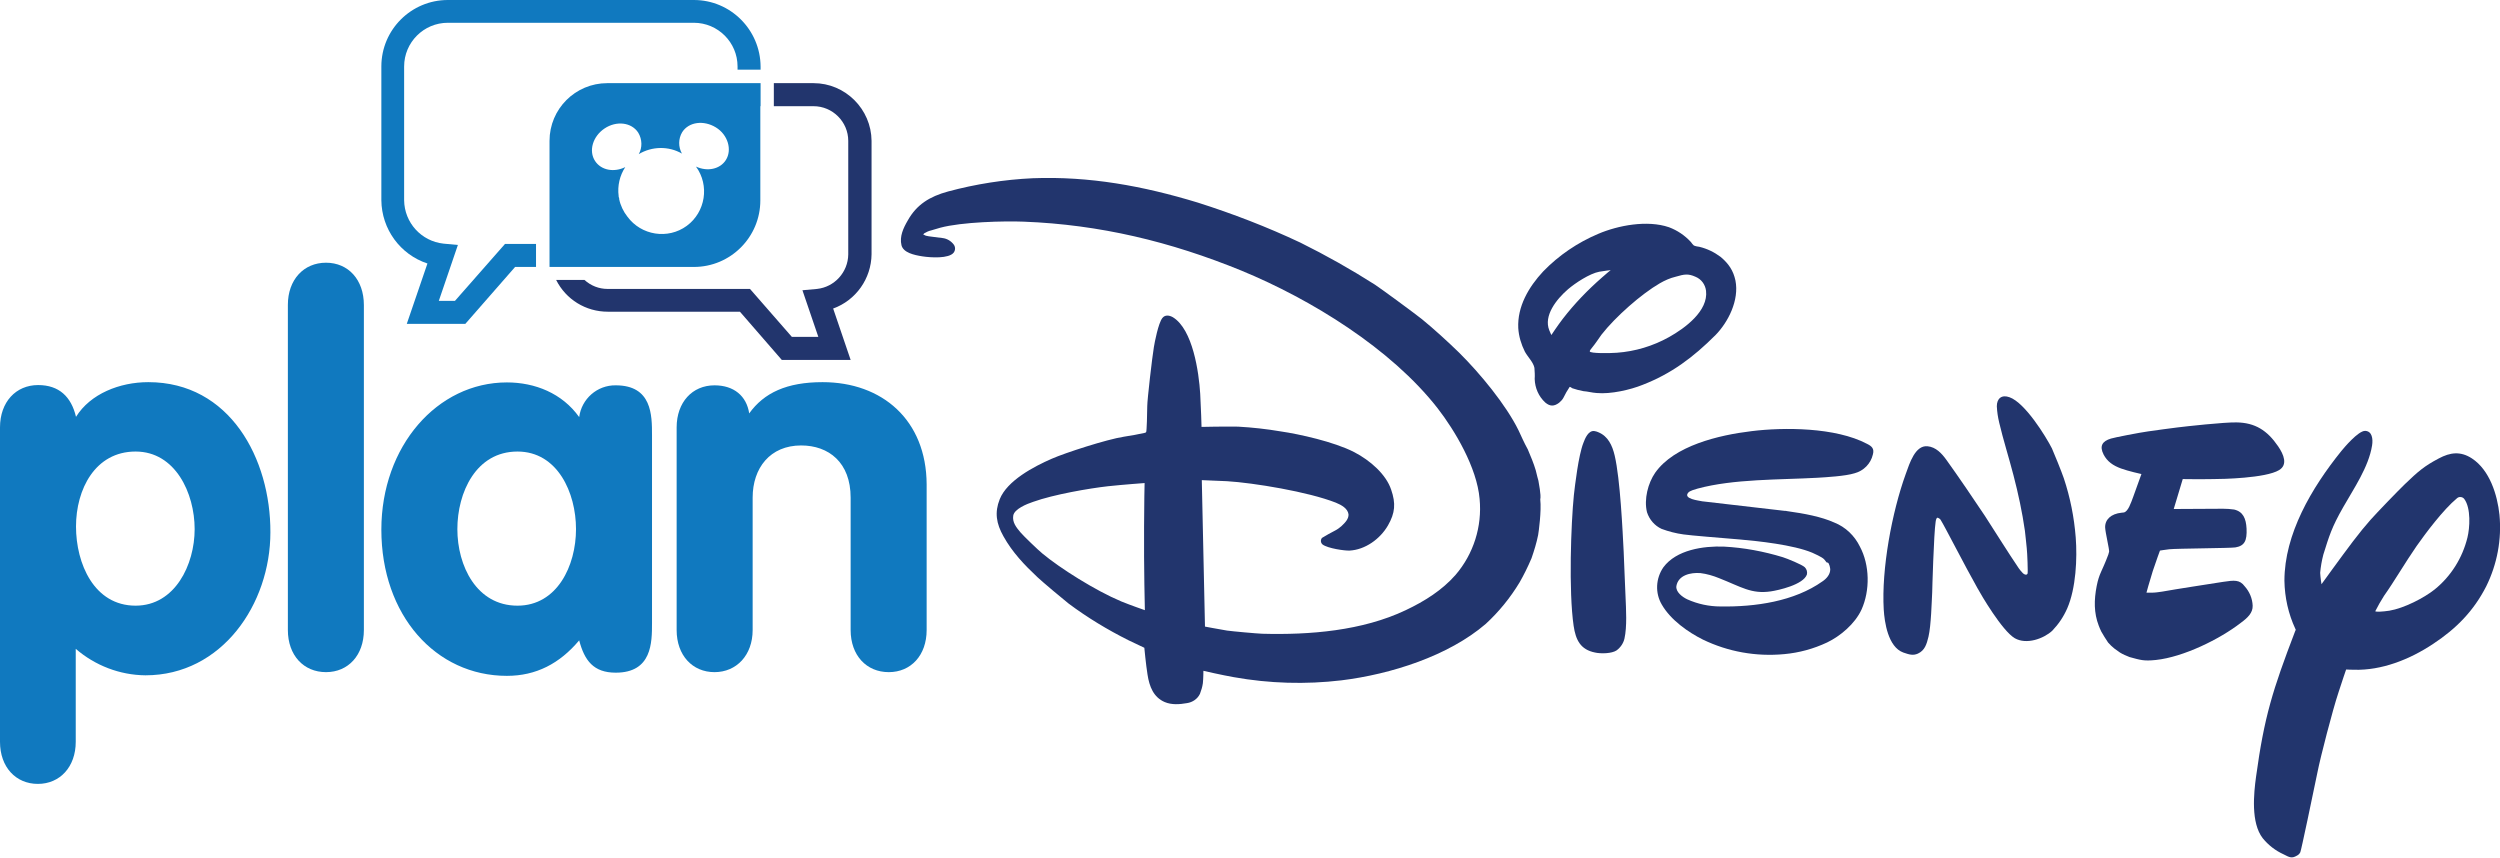
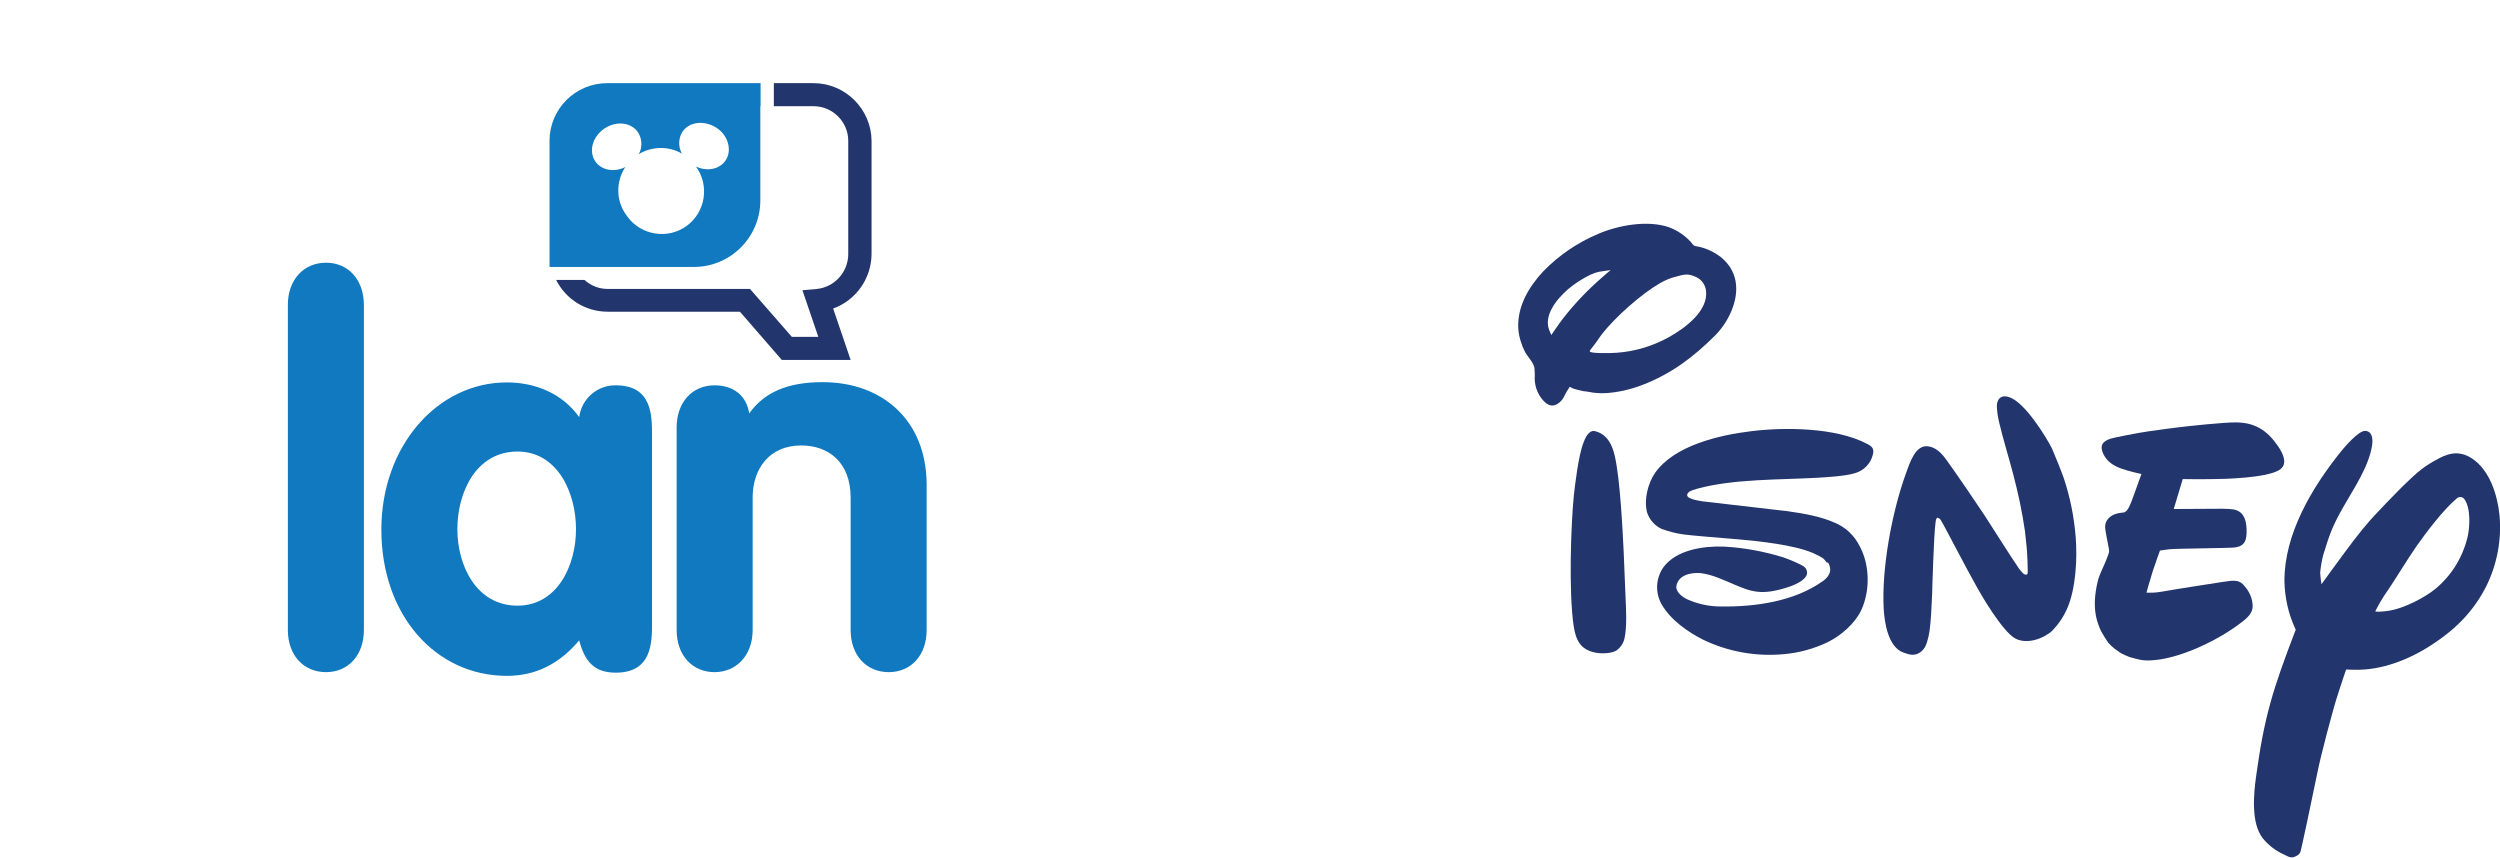
<svg xmlns="http://www.w3.org/2000/svg" version="1.1" id="Layer_1" x="0px" y="0px" viewBox="0 0 944 323.9" style="enable-background:new 0 0 944 323.9;" xml:space="preserve">
  <style type="text/css">
	.st0{fill:#1079BF;}
	.st1{fill:#22356D;}
	.st2{fill:none;}
</style>
-   <path class="st0" d="M56,144.3c-10.8,0-21.9,4.4-27.3,13.1c-1.8-7.6-6.4-12-14.3-12c-8.4,0-14.4,6.4-14.4,16v118.7  c0,9.6,6,15.9,14.3,15.9s14.3-6.4,14.3-15.9v-35.1c7.3,6.3,16.6,9.9,26.3,10c28.9,0,47.2-26.9,47.2-54  C102.2,173.2,86.8,144.3,56,144.3z M51.2,228.7c-15.7,0-22.5-15.9-22.5-29.9s7.2-28.3,22.5-28.3c15,0,22.3,15.7,22.3,29.3  C73.5,213.2,66.1,228.7,51.2,228.7L51.2,228.7z" />
  <path class="st0" d="M123.1,99.2c-8.4,0-14.4,6.4-14.4,15.9v122.8c0,9.6,6,15.9,14.4,15.9s14.3-6.4,14.3-15.9V115.2  C137.4,105.6,131.5,99.2,123.1,99.2z" />
  <path class="st0" d="M232.5,145.5c-7-0.1-12.9,5.1-13.8,12c-6.4-9-16.7-13.1-27.3-13.1c-26.3,0-47.4,24.1-47.4,55.6  c0,32.3,20.5,55.2,47.4,55.2c11,0,19.9-4.6,27.3-13.4c2,7.6,5.4,12.2,13.8,12.2c13.7,0,13.7-11.4,13.7-18.7v-71  C246.2,156.8,246.2,145.5,232.5,145.5z M195.4,228.7c-15.5,0-22.7-15.1-22.7-28.9s7-29.3,22.7-29.3c15.1,0,22.1,15.5,22.1,29.3  S210.4,228.7,195.4,228.7z" />
  <path class="st0" d="M310.6,144.3c-13.5,0-22.1,4-27.7,11.8c-1-6.6-5.8-10.6-13.1-10.6c-8.4,0-14.3,6.4-14.3,15.9v76.5  c0,9.6,6,15.9,14.3,15.9s14.4-6.4,14.4-15.9v-50c0-11.2,6.6-19.7,18.3-19.7c10.4,0,18.7,6.4,18.7,19.7v50c0,9.6,6,15.9,14.4,15.9  s14.3-6.4,14.3-15.9v-55C349.8,158.6,333.1,144.3,310.6,144.3z" />
  <path class="st1" d="M655.3,105.9c-0.8-3.7-2.5-6.3-5.6-8.9c-2.4-1.8-5.1-3.1-8-3.8c-0.7-0.1-1.4-0.2-2.1-0.5  c-0.4-0.4-0.8-0.8-1.1-1.3c-2.3-2.5-5.1-4.4-8.3-5.6c-8.2-2.8-19.2-0.7-26.7,2.5c-7.8,3.3-14.9,8.1-20.8,14.2  c-5.5,5.9-9.8,13.3-9.4,21.4c0.2,3.1,1.1,6.1,2.5,8.9c1.1,2,3.2,4,3.6,6.1c0.1,1.4,0.2,2.8,0.1,4.2c0.1,3.4,1.5,6.6,4,8.9  c1.8,1.5,3.3,1.5,5.2,0.1c0.7-0.6,1.3-1.2,1.7-2c0.7-1.4,1.4-2.7,2.3-4c0.1-0.1,0.6,0.2,1,0.5c1.4,0.5,2.7,0.8,4.2,1.1  c1.6,0.1,3.3,0.6,5,0.7c5.3,0.5,12.7-1.2,17.4-3.1c10.8-4.2,19-10.3,27.5-18.8C652.5,121.7,656.8,113.4,655.3,105.9z M590.1,120.4  c-2,2.6-4.3,6.1-4.3,6.1s-0.5-1-0.8-1.8c-2.2-5.5,2.7-11.7,7.1-15.5c2.7-2.3,8.1-5.9,11.8-6.6c1.6-0.3,4.3-0.6,4.3-0.6  s-1.8,1.4-3.2,2.7C599.5,109.5,594.5,114.7,590.1,120.4L590.1,120.4z M630.2,127.3c-6.1,3.4-12.8,5.4-19.7,5.9  c-2.7,0.2-10,0.3-10.2-0.5c-0.1-0.2,0.4-0.9,1-1.6c1-1.2,2.2-3,3.4-4.7c5.3-6.8,15.1-15.4,22-19.4c1.9-1.1,3.9-2,6-2.5  c3.4-1,4.8-1.2,7.5,0c2.2,0.9,3.7,2.9,4,5.3C645.1,117.4,636.3,123.9,630.2,127.3L630.2,127.3z" />
  <path class="st1" d="M613.1,208.3c-0.4-7.7-1.3-27.4-3.4-36.3c-0.9-3.8-2.5-7.3-6.2-8.8c-0.4-0.2-0.8-0.3-1.3-0.4  c-2.4-0.5-3.7,2.8-4.3,4.4c-1.9,4.8-3.2,16.2-3.6,19.7c-1.1,10.8-2,36.3-0.1,49.4c0.8,5.4,2.6,9,8.1,10.1c2.2,0.5,6.3,0.4,8.1-0.8  c1.5-1.1,2.6-2.7,3-4.5c1-4.5,0.6-11,0.4-15.8C613.5,219.8,613.4,214.1,613.1,208.3z" />
-   <path class="st1" d="M580.9,181.5c-0.1-0.1-0.6-2.4-1-3.9c-0.8-2.7-1.9-5.3-3-7.9c-1.5-2.7-2.4-4.9-3.5-7.2  c-4.7-9.6-14.6-21.6-22.5-29.4c-4.1-4-9.7-9.1-14-12.6c-2.1-1.7-15.4-11.5-17.7-13c-9.1-5.8-18.5-11.1-28.2-15.9  c-12.5-5.9-25.5-10.9-38.7-15.1c-20.7-6.3-40.9-10-62.3-9.2c-10.8,0.5-21.6,2.2-32,5c-7,1.9-11.9,5-15.2,10.9  c-1.7,2.9-3.2,6.1-2.4,9.4c0.7,2.8,4.7,3.7,7.9,4.2s10,0.9,11.8-1.4c0.7-0.9,0.7-2.2,0-3.1c-1-1.3-2.5-2.2-4.1-2.4  c-1.9-0.3-5.5-0.6-6.4-0.9c-0.5-0.2-1-0.5-1-0.5s0.2-0.2,0.4-0.4c0.8-0.5,1.7-0.9,2.6-1.1c1.1-0.3,2.3-0.7,3.4-1  c8.1-2.2,24.2-2.6,31.6-2.3c28.6,1.1,55.3,7.5,82.2,18.5c26.4,10.9,56.4,29.4,74,51.9c6.6,8.5,14.9,22.5,15.9,34.3  c1,10.4-2.3,20.8-9.1,28.7c-5,5.7-11.6,9.9-18.8,13.3c-16.4,7.8-36.3,9.4-54.2,8.9c-2.3-0.1-11.2-0.9-13.3-1.2  c-3.6-0.6-8.3-1.5-8.3-1.5l-1.2-55.3c0,0,5.6,0.2,9.5,0.4c10,0.6,30.7,4,41.1,8.1c2.2,0.9,4.5,2.2,4.8,4.4c0.1,1.7-1.2,3.1-2.7,4.5  c-0.7,0.6-1.5,1.2-2.3,1.6c-1.7,0.9-3.4,1.8-5,2.8c-0.6,0.7-0.6,1.8,0.2,2.5c0,0,0,0,0,0c2,1.5,8.5,2.4,10.2,2.3  c5.8-0.3,11.5-4.3,14.5-9.5c2.7-4.7,3-8.3,1.2-13.5c-1.9-5.7-7.8-11-14-14.2c-7.6-3.9-20.8-6.8-27.7-7.8c-5.3-0.9-10.7-1.5-16.1-1.8  c-5.3-0.1-13.8,0.1-13.8,0.1s-0.2-7.5-0.5-12.5c-0.5-8.2-2.8-24.3-10.3-28.9c-1.4-0.8-3-1-4,0.3c-1.5,1.9-2.9,9.1-3.2,11  c-0.6,3.5-2.5,19.8-2.5,22.3s-0.2,9.5-0.4,9.7c-0.1,0.1-0.2,0.2-0.3,0.3c-2.7,0.6-5.4,1.1-8.1,1.5c-6.5,1-22.2,6.1-27.2,8.3  c-6.9,3-16.9,8.3-19.7,15.3c-2,5-1.3,9.2,1.4,14c3.4,6.1,7.9,10.8,12.9,15.5c1.8,1.7,9.9,8.5,11.7,9.9c7.1,5.3,14.7,9.9,22.7,13.9  c2.7,1.3,5.9,2.8,5.9,2.8s0.6,6.4,1.2,10.1c0.7,4.6,2.3,8.6,6.5,10.4c2.6,1.1,5.6,0.9,8.4,0.4c2.1-0.3,4-1.6,4.9-3.5  c0.5-1.3,0.9-2.6,1.1-4c0.2-1.9,0.2-4.7,0.2-4.7s6.9,1.6,11.5,2.4c13.4,2.4,27.1,2.8,40.6,1.2c18.7-2.3,40.4-9.2,54.5-21.3  c5-4.6,9.3-9.9,12.8-15.7c1.6-2.8,3-5.6,4.5-9.1c1-2.9,1.9-5.8,2.5-8.8c0.2-1.1,1.3-9.1,0.8-13.4C582,186.9,581,182.3,580.9,181.5z   M423.4,227.1c-9.8-4.1-23.2-12.6-29.8-18.1c-1.6-1.3-7.2-6.7-8.2-7.9c-1.7-2-3.2-3.9-2.8-6.4s5.1-4.4,7.5-5.2  c7.8-2.8,21.2-5.1,28.3-5.9c5.6-0.6,13.8-1.2,13.8-1.2s-0.2,8.2-0.2,16.4c-0.1,15.7,0.3,31.6,0.3,31.6S426.8,228.5,423.4,227.1z" />
  <path class="st1" d="M705,167.6c-11.9-6.3-31.5-6.3-43.6-4.8c-12.5,1.5-29.2,5.5-36.4,15.7c-2.7,3.9-4.3,10-3.1,14.9  c0.9,2.8,2.9,5.1,5.5,6.3c2.7,1,5.4,1.7,8.3,2.1c2.7,0.4,14,1.3,21.2,1.9c6.9,0.6,20.2,2,27.4,5c0.6,0.3,3.7,1.6,4.5,2.5  c0.4,0.4,0.8,1.1,1,1.2s0.2,0,0.3,0c0.7,0.2,1,2.3,1,2.6c0,1.9-1.4,3.5-2.9,4.5c-10.7,7.6-25.4,9.7-38.5,9.5  c-4.3,0-8.6-0.9-12.6-2.7c-1.9-0.9-4.4-2.8-4.1-5c0.7-4.1,5.3-5.2,9.1-4.9c2.4,0.3,4.8,1,7,1.9c8.4,3.3,12.2,6.1,19.6,5  c2.7-0.4,12.3-2.5,13.6-6.4c0.2-1-0.1-2-0.8-2.7c-1-1-6.7-3.3-8.3-3.8c-7.2-2.2-14.7-3.6-22.2-4c-7.8-0.3-18,1.2-22.9,7.8  c-2.9,4.2-3.2,9.7-0.6,14.1c3.4,5.9,10.1,10.5,15.5,13.2c9.5,4.6,20.1,6.5,30.7,5.5c5.6-0.5,11.1-2,16.2-4.4c5-2.4,10.5-7,13-12.4  c3.3-7.3,3.1-16.9-0.6-23.8c-2-4.1-5.4-7.4-9.7-9.1c-4.9-2.2-11.3-3.4-17.8-4.3c-0.4-0.1-0.5-0.1-0.9-0.1l-30.2-3.5  c-0.4,0-0.5-0.1-0.9-0.1c-1.3-0.3-7.4-0.9-5.3-3.3c0.6-0.7,2.5-1.2,3.5-1.5c13.6-3.7,31-3.3,45.3-4.1c3.2-0.2,10.5-0.6,14-1.7  c3.4-0.9,6.1-3.6,6.9-7.1C707.8,169.4,706.8,168.5,705,167.6z" />
  <path class="st1" d="M779.3,180.6c-0.7-2.1-3.8-9.8-4.5-11.3c-2.3-4.5-10.1-17.2-16-19.3c-3-1.1-4.8,0.5-4.8,3.4  c0.1,2.1,0.4,4.1,0.9,6.2c1.5,6.4,3.7,13.3,5.4,19.9c1.8,6.9,3.3,13.9,4.3,20.9c0.3,2.1,0.4,4.2,0.7,6.6c0.2,1.6,0.5,9.3,0.3,9.6  c-0.3,0.6-1,0.5-1.7-0.1c-0.6-0.6-1.1-1.2-1.6-1.9c-4.2-6.2-8.4-13-12.8-19.8c-4-6-9.9-14.7-14.5-21.1c-1.8-2.5-4-4.9-7.2-5.2  c-4.6-0.4-6.7,6.3-8.2,10.5c-5.2,14.4-9.2,35.8-8.3,51.2c0.3,4.7,1.6,14.1,7.4,16.2c2.3,0.8,3.7,1.2,5.5,0.4c2.6-1.2,3.3-3.5,4-6.4  c1-4.3,1.2-13.2,1.4-16.8c0-0.6,0.6-22.1,1.3-26.6c0.1-0.7,0.3-1.6,0.8-1.5c0.5,0.2,1,0.5,1.2,1c1.2,1.8,9.2,17.5,13.8,25.6  c1.3,2.4,9.3,16.1,14.1,18.9c4.4,2.5,10.8,0.2,14.1-2.8c2.4-2.5,4.3-5.3,5.7-8.5c3.3-7.6,3.8-18.9,3.2-26.7  C783.2,195.3,781.7,187.8,779.3,180.6z" />
  <path class="st1" d="M839.5,219.7c-7.6,1.2-16.9,2.6-23.1,3.7c-1.3,0.2-2.7,0.4-4,0.4c-0.9,0-1.9,0-1.9,0s1.1-4.1,2.4-8.2  c1.3-3.9,2.7-7.7,2.7-7.7s1.8-0.3,3.5-0.5c2.8-0.3,23.2-0.4,25-0.7c3.5-0.6,4.4-2.6,4.2-7.1c-0.2-3.8-1.3-6.4-4.7-7.2  c-1.4-0.2-2.8-0.3-4.2-0.3c-6.7,0-18.6,0.1-18.6,0.1l3.4-11.3c0,0,6.7,0.1,11.6,0c3.1,0,19.7-0.3,24.8-3.4c3.3-2,1.8-5.8-0.4-9  c-4.1-6-8.7-8.9-15.7-9c-4.6-0.1-19.1,1.5-22.3,1.9c-3.6,0.5-7.2,0.9-11.1,1.5c-3,0.4-12.8,2.3-14,2.7c-3.3,1-4.4,2.8-2.8,6  c1.4,2.7,3.6,4.2,6.6,5.3c2.7,1,7.7,2.1,7.7,2.1s-1.9,5.2-3.1,8.6c-0.9,2.4-1.9,5.5-3.5,5.9c-0.3,0-0.6,0.1-0.9,0.1  c-4,0.4-6.3,2.6-6.2,5.6c0.1,2,1.6,8.2,1.5,9.1c-0.1,0.4-0.2,0.7-0.3,1.1c-2.5,6.7-3.4,6.9-4.4,11.9c-1,5.2-1.1,10.1,0.8,15  c0.3,0.7,0.5,1.3,0.9,2.1c0.8,1.4,1.7,2.9,2.6,4.2c0.7,0.8,1.5,1.6,2.4,2.3c0.5,0.4,2.1,1.5,2.1,1.5c1.1,0.7,2.4,1.2,3.6,1.7  c4.1,1.1,5.3,1.6,10,1.1c10.3-1.1,24-7.8,32-14c2.6-1.9,4.6-3.8,4.5-6.5c-0.1-2.7-1.2-5.3-3-7.3  C845.7,218.8,843.6,219.1,839.5,219.7z" />
  <path class="st1" d="M943.8,194.4c-0.8-7.6-3.7-16.9-10.4-21.3c-4.3-2.8-8.2-2.3-12.5,0c-5.5,2.9-7.8,4.9-12.8,9.7  c-2.4,2.3-10.8,11-13,13.5s-4,4.7-6.6,8.1c-4.7,6.2-11.9,16.2-11.9,16.2s-0.4-2.4-0.5-4.3c0.2-2.3,0.6-4.6,1.2-6.9  c2.2-7,3.1-10.2,7.5-17.9c3.9-6.9,9.6-15.1,10.9-23.3c0.4-2.5,0-5.4-2.6-5.5s-8.1,6.5-9,7.6c-11.3,14-21.5,31.4-21.5,49  c0.1,6.3,1.5,12.5,4.1,18.1c0.2,0.2,0.2,0.6,0,0.8c-8.6,22.5-11.7,32.4-14.8,55c-0.9,6.5-2,17.5,2.5,23.3c2.1,2.6,4.8,4.7,7.9,6.1  c2.3,1.2,3.1,1.6,5,0.5c0.6-0.3,1-0.7,1.3-1.3c0.3-0.5,4.8-22,6.5-30.3c1.1-5.6,5.7-23.4,7.9-30c1.2-3.8,2.9-8.7,2.9-8.7  s1.7,0.1,3,0.1c10.3,0.3,20.9-3.8,29.9-9.8c8.8-5.8,15.3-12.5,20-21.7C942.9,213.1,944.7,203.7,943.8,194.4z M931.7,203  c-1.9,7.7-6.2,14.6-12.4,19.6c-4,3.2-11.6,7.1-17.1,8c-2.6,0.4-5.1,0.5-5.3,0.2c1-2,2.1-3.9,3.3-5.8c3.9-5.5,8-12.6,12.3-18.8  c3.3-4.7,10-13.7,15.3-18.1c0.8-0.7,2.1-0.5,2.7,0.3c0,0,0,0,0,0C933.1,191.9,932.6,199.4,931.7,203z" />
  <path class="st2" d="M270.3,48.2c-4.5-2.9-10.2-2.1-12.7,1.8c-1.5,2.5-1.5,5.6-0.1,8.1c-5.1-2.9-11.3-2.9-16.3,0.2  c1.4-2.5,1.4-5.6-0.2-8.1c-2.5-3.8-8.2-4.5-12.7-1.6s-6.1,8.5-3.6,12.3c2.3,3.5,7.2,4.4,11.4,2.3c-2.1,3.2-3,7.1-2.5,10.9  c0,0.1,0,0.1,0,0.2l0.1,0.4c0,0.1,0,0.3,0.1,0.4s0,0.1,0,0.2c0.5,2.4,1.6,4.7,3.1,6.6l0,0c5.2,7.1,15.2,8.7,22.4,3.5  c7.1-5.2,8.7-15.2,3.5-22.4c4.3,1.9,9.1,1,11.3-2.5C276.5,56.6,274.8,51.1,270.3,48.2z" />
  <path class="st2" d="M278.4,26.3v-1.2c0-9.1-7.4-16.4-16.4-16.5h-92.9c-9.1,0-16.5,7.4-16.5,16.5v50.5c0.1,8.5,6.5,15.5,14.9,16.4  l5.4,0.5l-7.2,21.1h6.1l18.9-21.5h11.8V89h5.1V53.2c0-12,9.8-21.8,21.8-21.8h45.8v-5.1L278.4,26.3z" />
  <path class="st1" d="M307.2,31.4h-15v8.7h15c7.2,0,13.1,5.9,13.1,13.1v42.9c-0.1,6.7-5.2,12.3-11.8,13l-5.5,0.5l6,17.6h-10  l-15.8-18.1h-53.8c-3.2,0-6.3-1.2-8.7-3.4h-10.7c3.7,7.4,11.2,12,19.5,12h49.9l15.8,18.2h26l-6.6-19.4c8.6-3.1,14.4-11.3,14.5-20.5  V53.2C329,41.2,319.2,31.4,307.2,31.4z" />
-   <path class="st0" d="M190.7,92.1l-18.9,21.5h-6.1l7.2-21.1l-5.4-0.5c-8.4-0.9-14.8-7.9-14.9-16.4V25.1c0-9.1,7.4-16.5,16.5-16.5H262  c9.1,0,16.5,7.4,16.5,16.5v1.2h8.7v-1.2C287.1,11.3,275.9,0,262,0h-92.9C155.3,0,144,11.2,144,25.1v50.5  c0.1,10.9,7.1,20.5,17.4,23.9l-7.8,22.8h22.1l18.8-21.5h7.9v-8.7H190.7z" />
  <path class="st0" d="M278.4,31.4h-49.1c-12,0-21.8,9.7-21.8,21.8V89l0,0v11.8h26.8l0,0H262c13.9,0,25.1-11.3,25.1-25.1V40.1h0.1  v-8.7H278.4L278.4,31.4z M274.1,60.4c-2.2,3.5-7,4.5-11.3,2.5c5.2,7.1,3.6,17.2-3.5,22.4c-7.1,5.2-17.2,3.6-22.4-3.5l0,0  c-1.5-1.9-2.6-4.2-3.1-6.6c0-0.1,0-0.1,0-0.2s0-0.3-0.1-0.4l-0.1-0.4c0-0.1,0-0.1,0-0.2c-0.5-3.8,0.4-7.7,2.5-10.9  c-4.3,2.1-9.1,1.2-11.4-2.3c-2.5-3.8-0.9-9.3,3.6-12.3s10.2-2.3,12.7,1.6c1.5,2.5,1.6,5.6,0.2,8.1c5-3,11.3-3.1,16.3-0.2  c-1.4-2.5-1.4-5.6,0.1-8.1c2.5-3.9,8.1-4.6,12.7-1.8S276.5,56.6,274.1,60.4L274.1,60.4z" />
</svg>